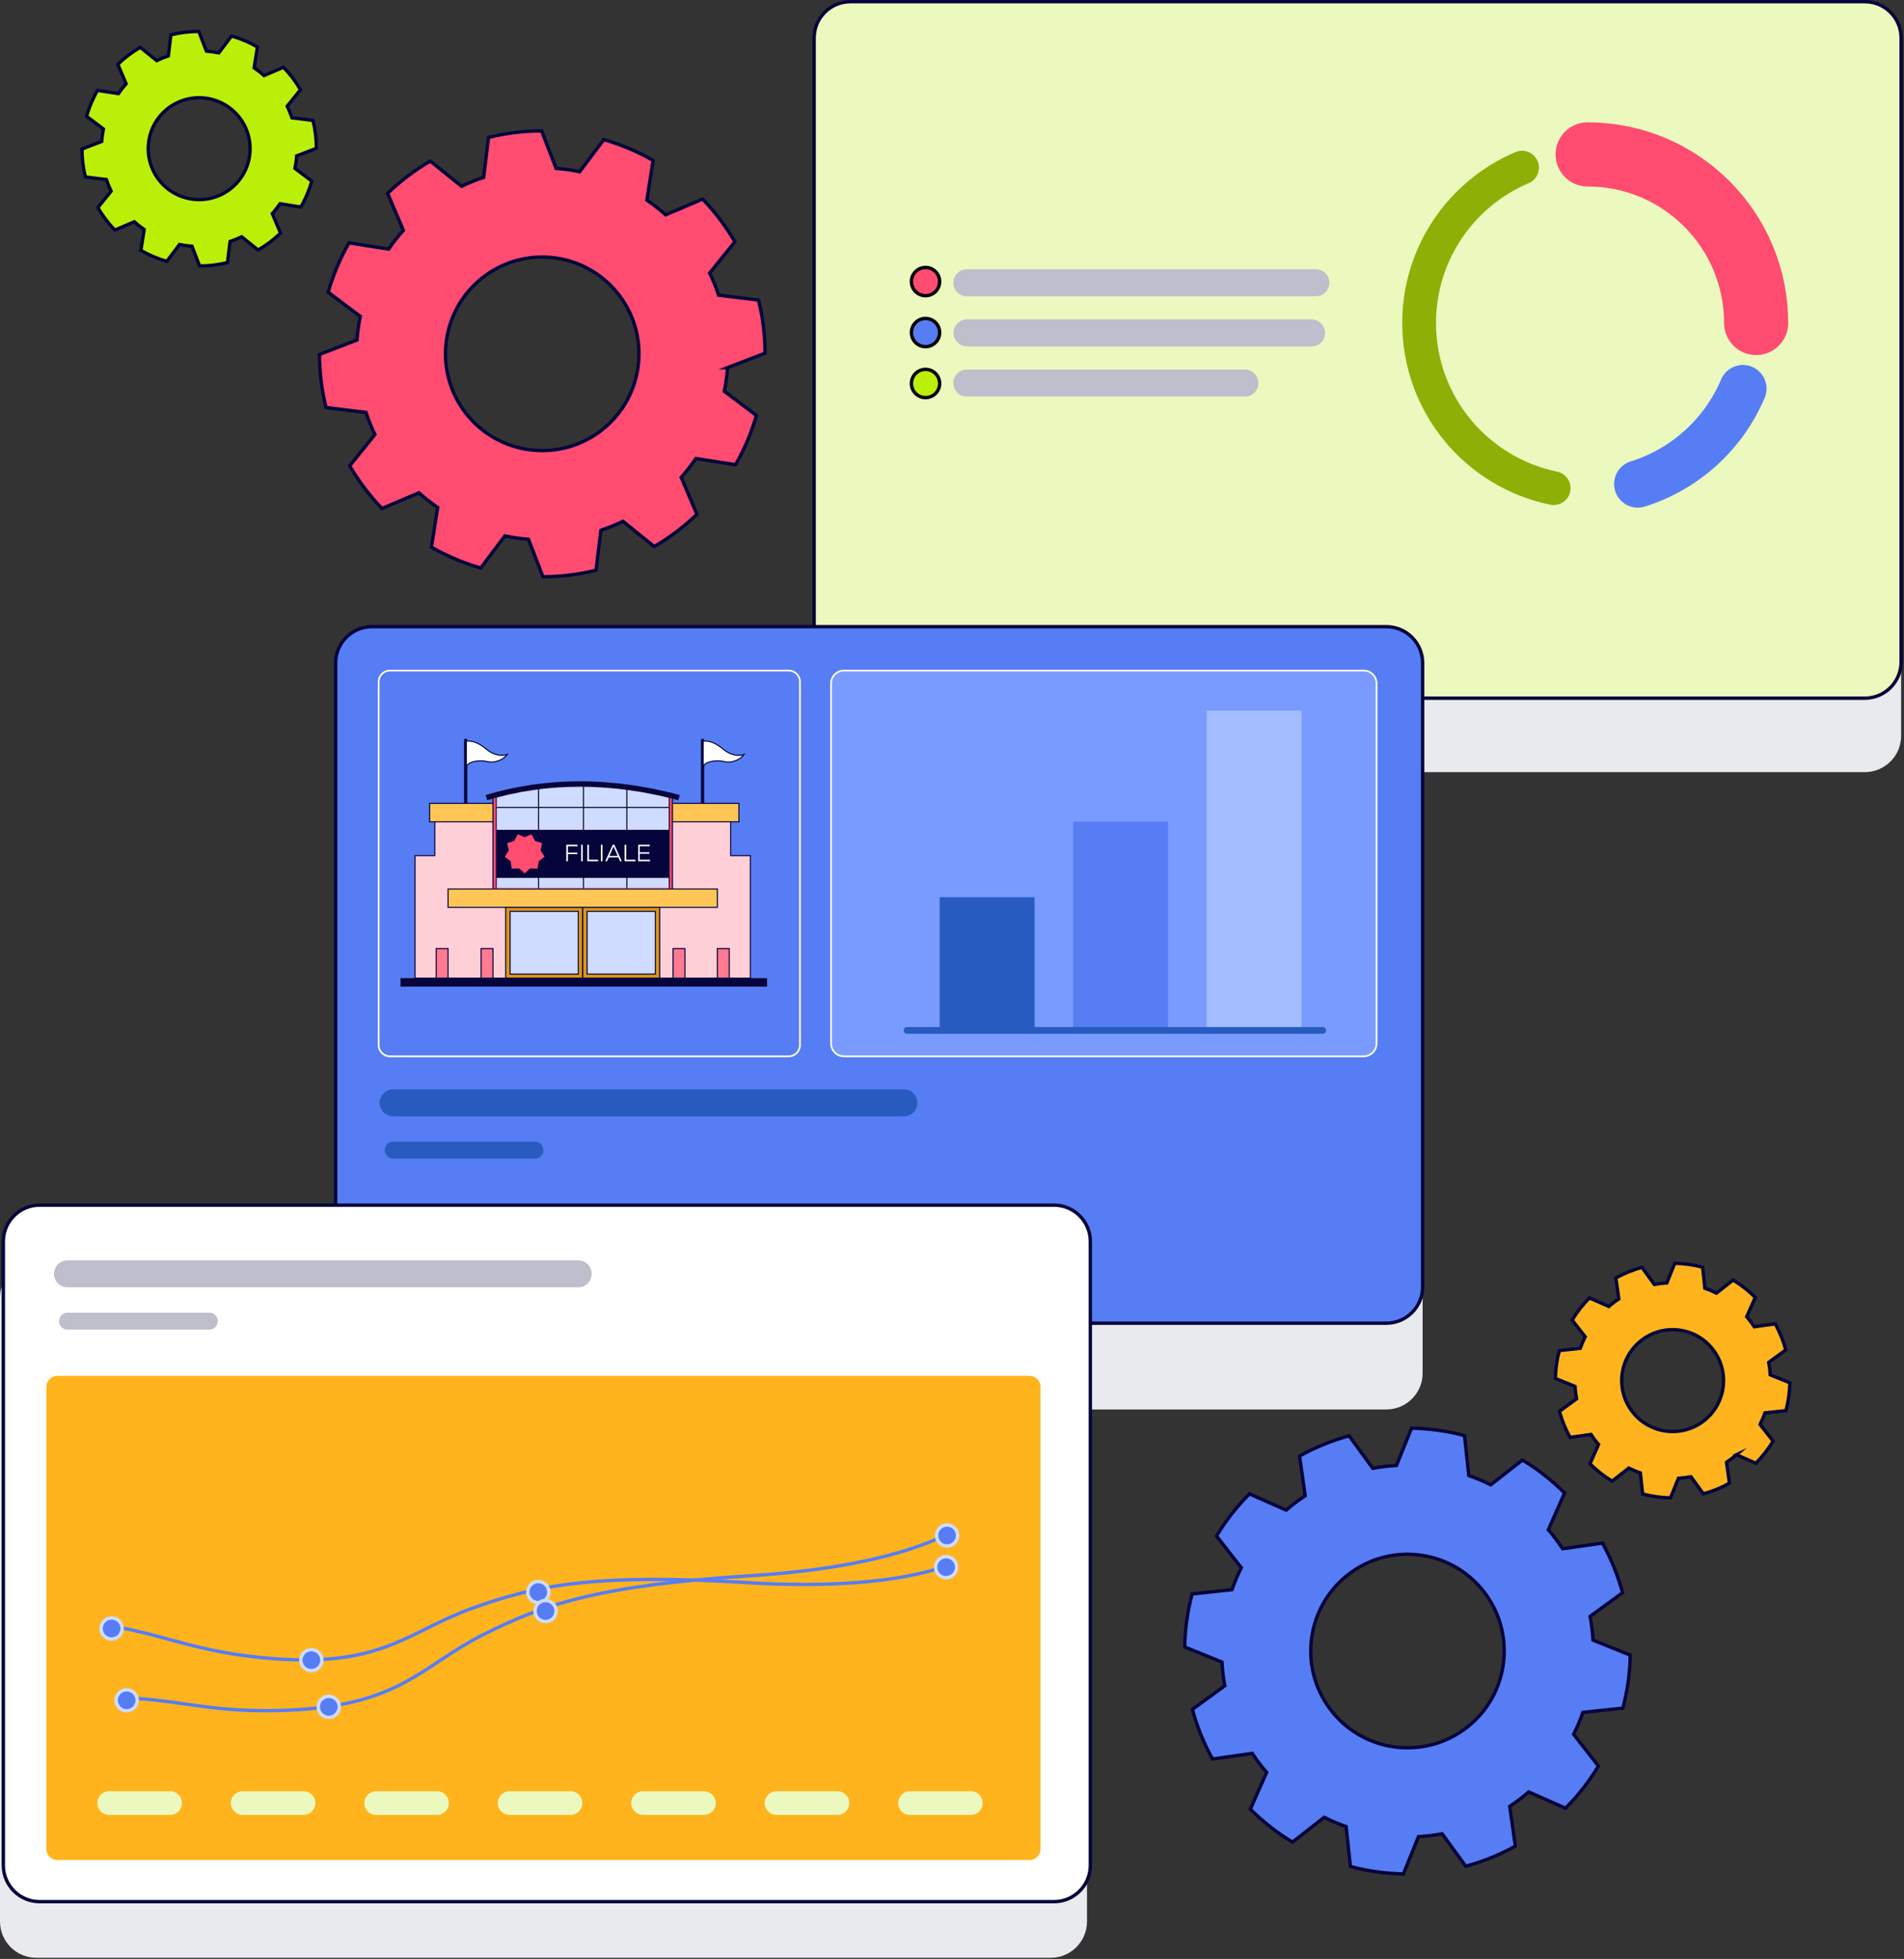
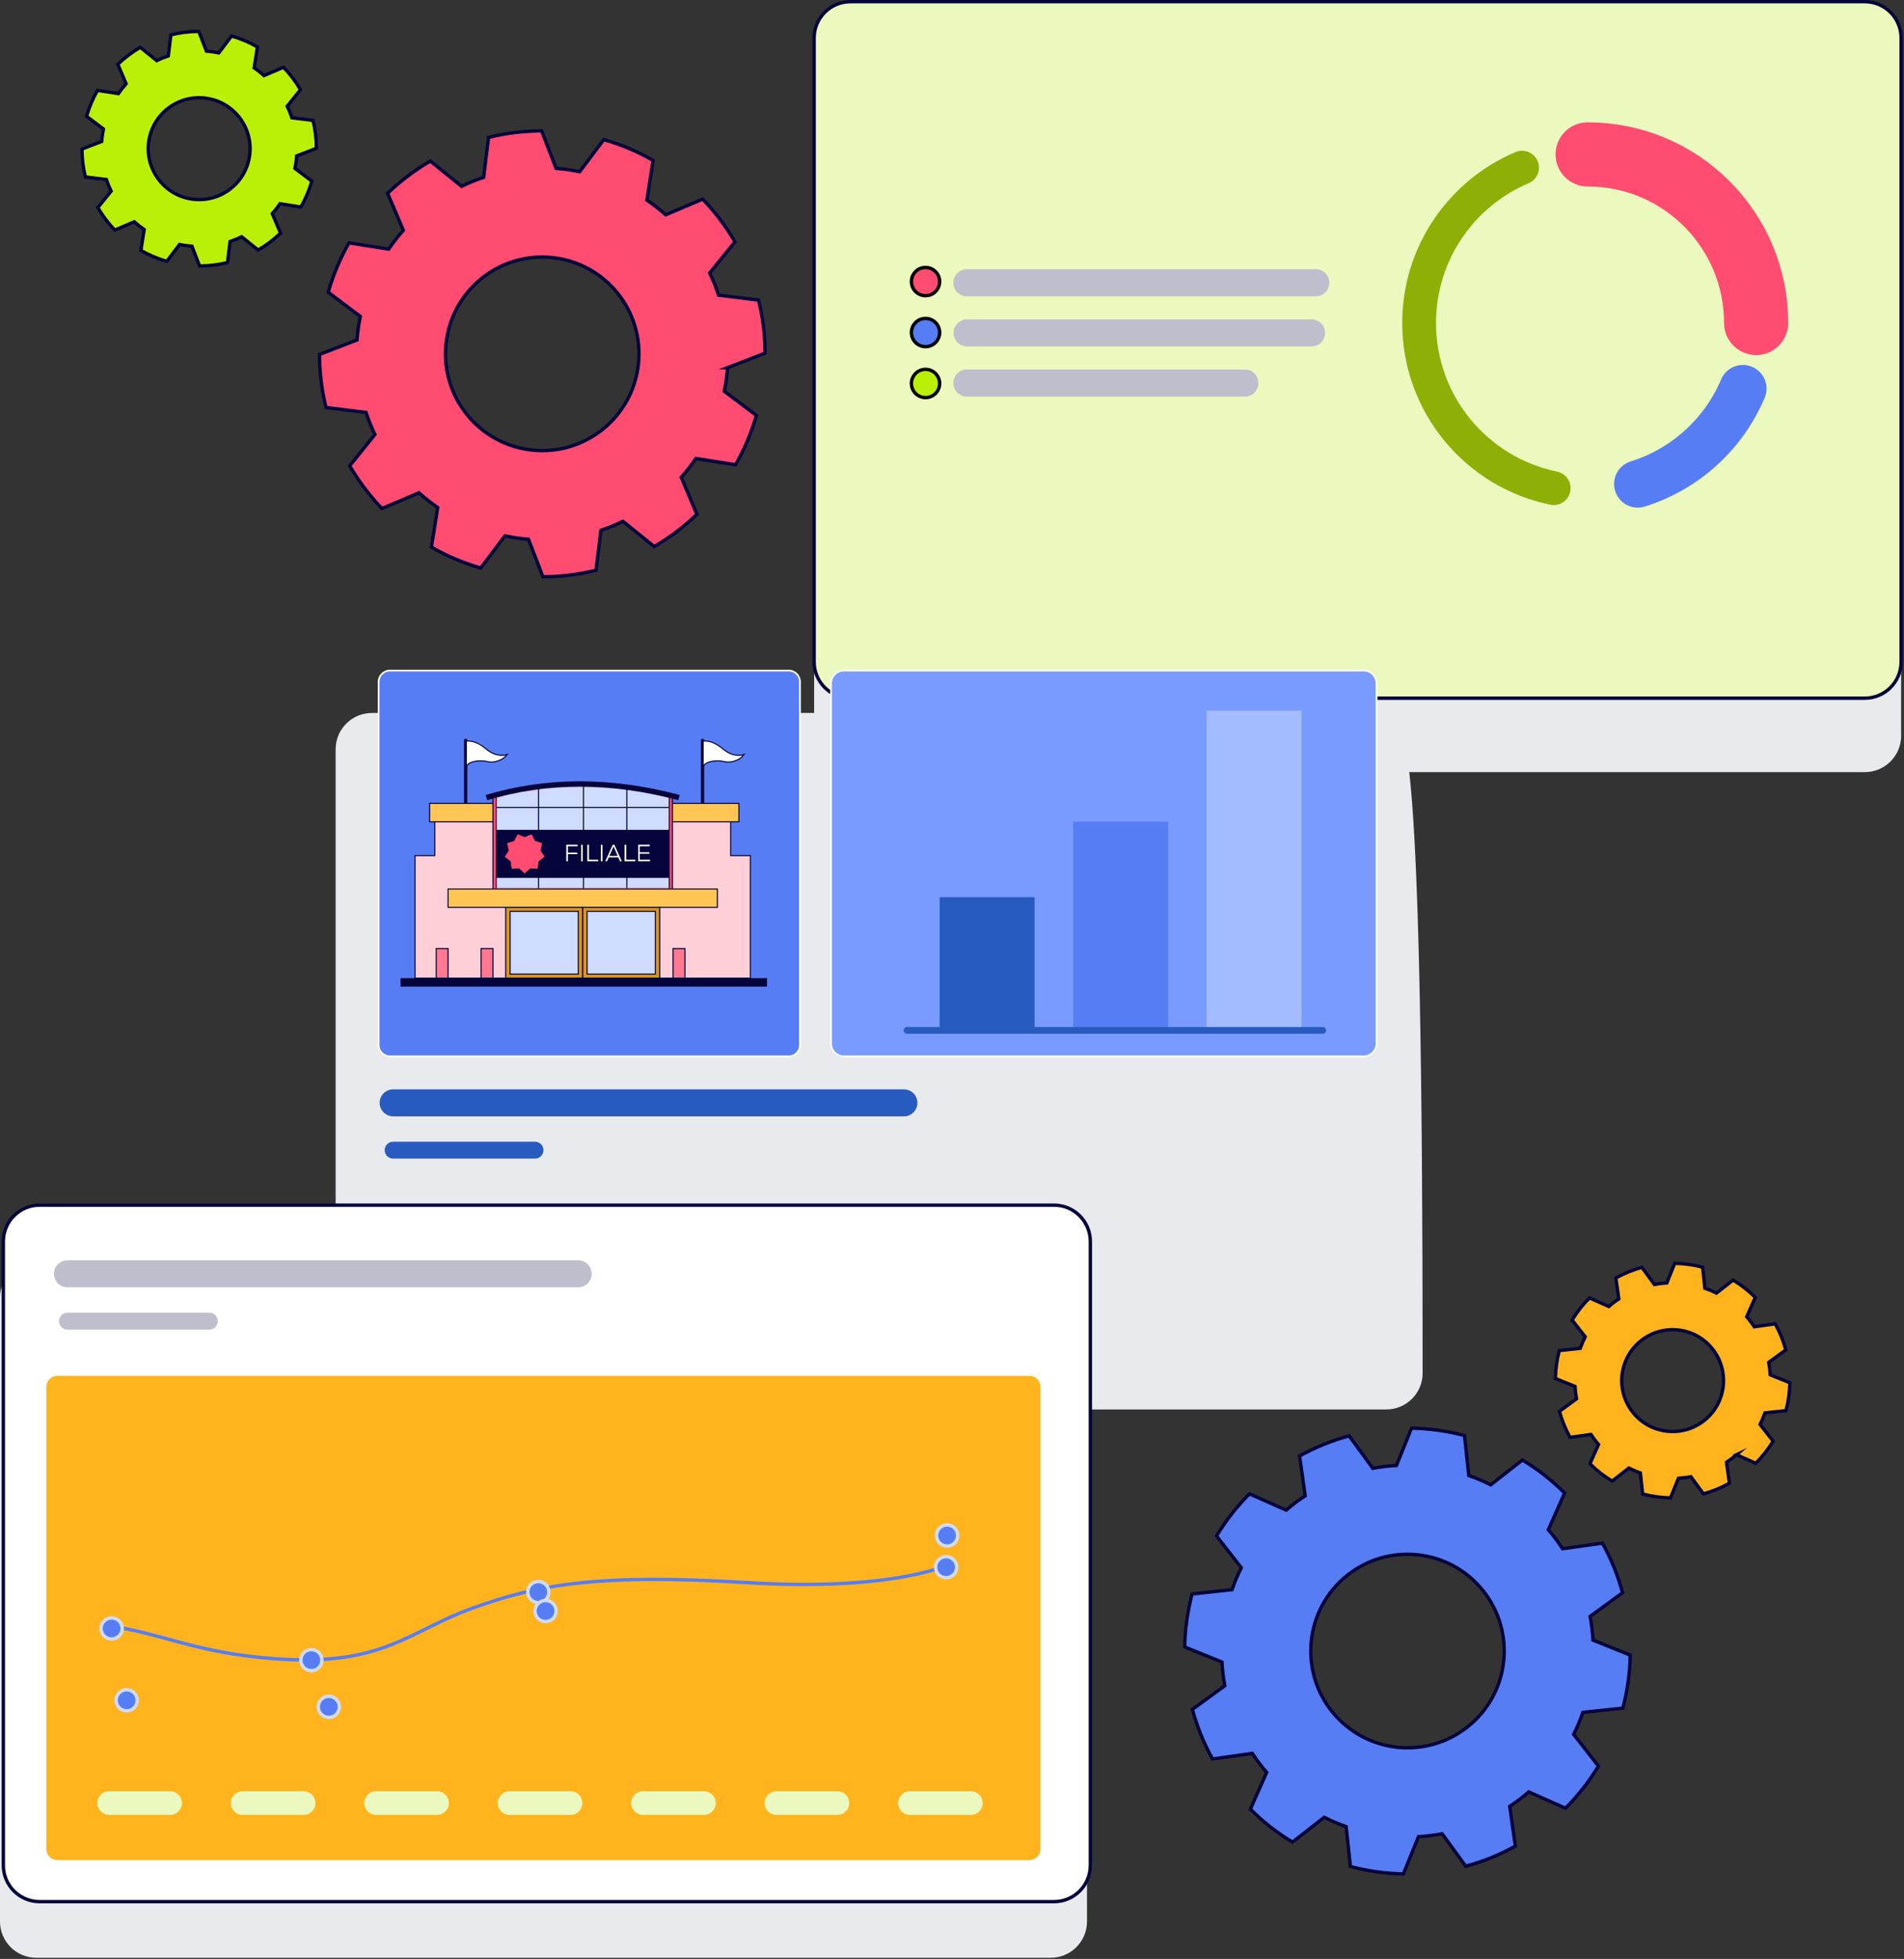
<svg xmlns="http://www.w3.org/2000/svg" width="564" height="580" viewBox="0 0 564 580" fill="none">
  <rect x="0" y="0" width="564" height="580" fill="#333333" stroke="none" />
  <g clip-path="url(#clip0_2767_30794)">
    <g style="mix-blend-mode:multiply">
      <path d="M552.39 22.39H251.92C245.978 22.39 241.16 27.208 241.16 33.15V217.85C241.16 223.793 245.978 228.61 251.92 228.61H552.39C558.333 228.61 563.15 223.793 563.15 217.85V33.15C563.15 27.208 558.333 22.39 552.39 22.39Z" fill="#E9EAEE" />
    </g>
    <g style="mix-blend-mode:multiply">
-       <path d="M410.652 211.09H110.182C104.239 211.09 99.422 215.907 99.422 221.85V406.55C99.422 412.492 104.239 417.31 110.182 417.31H410.652C416.594 417.31 421.412 412.492 421.412 406.55V221.85C421.412 215.907 416.594 211.09 410.652 211.09Z" fill="#E9EAEE" />
+       <path d="M410.652 211.09H110.182C104.239 211.09 99.422 215.907 99.422 221.85V406.55C99.422 412.492 104.239 417.31 110.182 417.31H410.652C416.594 417.31 421.412 412.492 421.412 406.55C421.412 215.907 416.594 211.09 410.652 211.09Z" fill="#E9EAEE" />
    </g>
    <g style="mix-blend-mode:multiply">
      <path d="M311.23 373.44H10.76C4.817 373.44 0 378.257 0 384.2V568.9C0 574.843 4.817 579.66 10.76 579.66H311.23C317.173 579.66 321.99 574.843 321.99 568.9V384.2C321.99 378.257 317.173 373.44 311.23 373.44Z" fill="#E9EAEE" />
    </g>
    <path d="M552.39 0.5H251.92C245.978 0.5 241.16 5.317 241.16 11.26V195.96C241.16 201.903 245.978 206.72 251.92 206.72H552.39C558.333 206.72 563.15 201.903 563.15 195.96V11.26C563.15 5.317 558.333 0.5 552.39 0.5Z" fill="#EBF8BE" stroke="#05053B" stroke-miterlimit="10" />
    <path d="M286.461 98.57H388.501" stroke="#BEBECC" stroke-width="8" stroke-linecap="round" stroke-linejoin="round" />
    <path d="M286.398 113.42H368.758" stroke="#BEBECC" stroke-width="8" stroke-linecap="round" stroke-linejoin="round" />
    <path d="M286.398 83.72H389.778" stroke="#BEBECC" stroke-width="8" stroke-linecap="round" stroke-linejoin="round" />
    <path d="M274.16 87.55C276.469 87.55 278.34 85.678 278.34 83.37C278.34 81.061 276.469 79.19 274.16 79.19C271.852 79.19 269.98 81.061 269.98 83.37C269.98 85.678 271.852 87.55 274.16 87.55Z" fill="#FF4C70" stroke="black" stroke-miterlimit="10" />
    <path d="M274.16 102.64C276.469 102.64 278.34 100.769 278.34 98.46C278.34 96.151 276.469 94.28 274.16 94.28C271.852 94.28 269.98 96.151 269.98 98.46C269.98 100.769 271.852 102.64 274.16 102.64Z" fill="#577DF4" stroke="black" stroke-miterlimit="10" />
    <path d="M274.16 117.72C276.469 117.72 278.34 115.848 278.34 113.54C278.34 111.231 276.469 109.36 274.16 109.36C271.852 109.36 269.98 111.231 269.98 113.54C269.98 115.848 271.852 117.72 274.16 117.72Z" fill="#BAF007" stroke="black" stroke-miterlimit="10" />
    <path d="M215.508 108.86L226.618 104.57C226.618 99.18 225.948 93.91 224.698 88.85L212.868 87.4C212.128 85.15 211.238 82.97 210.218 80.85L217.688 71.59C215.018 67.01 211.808 62.76 208.138 58.95L197.188 63.6C195.428 62.04 193.578 60.58 191.618 59.25L193.458 47.5C188.918 44.89 184.028 42.82 178.858 41.33L171.708 50.83C170.008 50.48 168.288 50.21 166.538 50.02C165.928 49.96 165.328 49.92 164.728 49.87L160.438 38.76C155.048 38.77 149.778 39.43 144.718 40.68L143.268 52.51C141.028 53.25 138.838 54.14 136.728 55.16L127.468 47.69C122.888 50.36 118.638 53.57 114.818 57.24L119.478 68.2C117.918 69.95 116.458 71.8 115.128 73.75L103.378 71.92C100.778 76.45 98.698 81.34 97.218 86.52L106.718 93.67C106.368 95.37 106.098 97.09 105.908 98.84C105.838 99.45 105.798 100.05 105.758 100.65L94.648 104.94C94.658 110.33 95.318 115.6 96.578 120.66L108.408 122.11C109.158 124.35 110.038 126.54 111.058 128.65L103.588 137.91C106.258 142.49 109.468 146.74 113.138 150.56L124.088 145.91C125.848 147.48 127.698 148.93 129.648 150.26L127.808 162.01C132.348 164.61 137.228 166.69 142.398 168.18L149.558 158.68C151.258 159.03 152.978 159.31 154.738 159.5C155.338 159.57 155.948 159.6 156.538 159.65L160.828 170.77C166.218 170.76 171.488 170.1 176.548 168.84L177.998 157.01C180.238 156.26 182.428 155.38 184.538 154.36L193.798 161.82C198.378 159.15 202.628 155.95 206.438 152.27L201.788 141.32C203.348 139.56 204.798 137.71 206.138 135.76L217.888 137.6C220.488 133.07 222.568 128.17 224.058 123L214.558 115.85C214.898 114.15 215.178 112.43 215.368 110.67C215.438 110.07 215.478 109.47 215.518 108.86H215.508ZM189.108 107.83C187.408 123.57 173.278 134.95 157.548 133.25C141.808 131.56 130.428 117.42 132.128 101.69C133.828 85.95 147.958 74.57 163.688 76.27C179.428 77.97 190.808 92.1 189.108 107.83Z" fill="#FF4C70" stroke="#05053B" stroke-miterlimit="10" />
    <path d="M452.84 530.55L463.73 535.37C467.54 531.55 470.8 527.36 473.48 522.89L466.14 513.5C467.2 511.38 468.12 509.21 468.89 507L480.72 505.74C482.07 500.61 482.81 495.34 482.91 490.05L471.88 485.6C471.74 483.25 471.46 480.91 471.02 478.58L480.63 471.57C479.27 466.52 477.28 461.59 474.67 456.89L462.89 458.55C461.94 457.11 460.91 455.69 459.81 454.32C459.43 453.85 459.03 453.39 458.64 452.93L463.46 442.04C459.64 438.24 455.45 434.97 450.98 432.28L441.58 439.62C439.47 438.56 437.3 437.64 435.08 436.87L433.81 425.04C428.68 423.68 423.41 422.95 418.12 422.85L413.66 433.89C411.32 434.02 408.97 434.3 406.65 434.74L399.64 425.13C394.6 426.49 389.67 428.48 384.96 431.09L386.62 442.87C385.17 443.82 383.76 444.84 382.39 445.95C381.91 446.33 381.46 446.73 381 447.12L370.11 442.3C366.31 446.12 363.04 450.31 360.36 454.78L367.7 464.17C366.64 466.28 365.72 468.45 364.95 470.67L353.12 471.94C351.77 477.07 351.03 482.34 350.93 487.64L361.97 492.1C362.1 494.45 362.38 496.79 362.82 499.11L353.21 506.12C354.58 511.17 356.56 516.09 359.17 520.8L370.95 519.14C371.9 520.59 372.93 522 374.04 523.38C374.42 523.85 374.82 524.31 375.21 524.76L370.38 535.65C374.2 539.46 378.39 542.72 382.86 545.41L392.25 538.07C394.37 539.12 396.53 540.05 398.75 540.82L400.02 552.64C405.15 553.99 410.41 554.73 415.71 554.83L420.17 543.8C422.51 543.66 424.86 543.38 427.18 542.94L434.19 552.55C439.24 551.19 444.17 549.2 448.87 546.59L447.21 534.82C448.65 533.86 450.07 532.84 451.45 531.73C451.92 531.35 452.38 530.95 452.83 530.56L452.84 530.55ZM434.9 511.15C422.57 521.08 404.53 519.13 394.61 506.81C384.68 494.49 386.63 476.44 398.95 466.52C411.28 456.59 429.32 458.54 439.24 470.87C449.17 483.2 447.22 501.24 434.9 511.16V511.15Z" fill="#577DF4" stroke="#05053B" stroke-miterlimit="10" />
    <path d="M514.368 430.72L520.098 433.25C522.098 431.24 523.818 429.03 525.228 426.69L521.368 421.75C521.928 420.64 522.408 419.49 522.818 418.33L529.038 417.66C529.748 414.96 530.138 412.19 530.188 409.4L524.378 407.06C524.308 405.82 524.158 404.59 523.928 403.37L528.988 399.68C528.268 397.02 527.228 394.43 525.848 391.95L519.648 392.82C519.148 392.06 518.608 391.32 518.028 390.59C517.828 390.34 517.618 390.1 517.408 389.86L519.948 384.13C517.938 382.13 515.738 380.41 513.378 379L508.438 382.86C507.328 382.3 506.188 381.82 505.018 381.41L504.348 375.19C501.648 374.48 498.878 374.09 496.088 374.04L493.748 379.85C492.518 379.92 491.278 380.07 490.058 380.3L486.368 375.24C483.718 375.96 481.118 377 478.648 378.38L479.518 384.58C478.758 385.08 478.018 385.62 477.288 386.2C477.038 386.4 476.798 386.61 476.558 386.82L470.828 384.28C468.828 386.29 467.108 388.5 465.698 390.85L469.558 395.79C468.998 396.9 468.518 398.04 468.108 399.21L461.888 399.88C461.178 402.58 460.788 405.35 460.738 408.14L466.548 410.48C466.618 411.72 466.768 412.95 466.998 414.17L461.938 417.86C462.658 420.52 463.698 423.11 465.078 425.58L471.278 424.71C471.778 425.47 472.318 426.22 472.898 426.94C473.098 427.19 473.308 427.43 473.518 427.67L470.978 433.4C472.988 435.4 475.198 437.12 477.548 438.53L482.488 434.67C483.598 435.22 484.738 435.71 485.908 436.12L486.578 442.34C489.278 443.05 492.048 443.44 494.838 443.49L497.188 437.68C498.418 437.6 499.658 437.46 500.878 437.23L504.568 442.29C507.228 441.57 509.818 440.53 512.298 439.15L511.428 432.95C512.188 432.45 512.938 431.91 513.658 431.33C513.908 431.13 514.148 430.92 514.388 430.71L514.368 430.72ZM504.928 420.51C498.438 425.73 488.948 424.71 483.728 418.22C478.498 411.74 479.528 402.24 486.008 397.02C492.498 391.8 501.988 392.82 507.208 399.31C512.428 405.8 511.408 415.29 504.928 420.51Z" fill="#FFB41D" stroke="#05053B" stroke-miterlimit="10" />
    <path d="M87.881 46.17L93.721 43.91C93.721 41.07 93.371 38.3 92.711 35.64L86.481 34.88C86.091 33.7 85.621 32.55 85.081 31.44L89.011 26.57C87.611 24.16 85.921 21.93 83.981 19.92L78.221 22.37C77.291 21.55 76.321 20.78 75.291 20.08L76.261 13.9C73.871 12.53 71.301 11.43 68.581 10.66L64.821 15.66C63.931 15.48 63.021 15.33 62.101 15.23C61.781 15.2 61.461 15.18 61.151 15.15L58.891 9.3C56.051 9.3 53.281 9.65 50.621 10.31L49.861 16.54C48.681 16.93 47.531 17.4 46.421 17.94L41.551 14.01C39.141 15.41 36.901 17.1 34.901 19.03L37.351 24.8C36.531 25.72 35.761 26.7 35.061 27.72L28.881 26.76C27.511 29.14 26.421 31.71 25.641 34.44L30.641 38.2C30.461 39.09 30.311 40 30.211 40.92C30.171 41.24 30.151 41.56 30.131 41.87L24.281 44.13C24.281 46.97 24.631 49.74 25.291 52.4L31.511 53.16C31.901 54.34 32.371 55.49 32.911 56.6L28.981 61.47C30.381 63.88 32.071 66.12 34.011 68.12L39.771 65.67C40.691 66.5 41.671 67.26 42.701 67.96L41.731 74.15C44.121 75.52 46.691 76.61 49.411 77.39L53.181 72.39C54.071 72.57 54.981 72.72 55.911 72.82C56.231 72.86 56.551 72.87 56.861 72.9L59.121 78.75C61.961 78.75 64.731 78.4 67.391 77.74L68.151 71.51C69.331 71.11 70.481 70.65 71.591 70.11L76.461 74.04C78.871 72.64 81.111 70.95 83.111 69.02L80.661 63.26C81.481 62.33 82.251 61.36 82.951 60.33L89.131 61.3C90.501 58.91 91.591 56.34 92.371 53.62L87.371 49.86C87.551 48.97 87.701 48.06 87.801 47.14C87.841 46.82 87.861 46.51 87.881 46.19V46.17ZM73.991 45.63C73.101 53.91 65.661 59.9 57.381 59.01C49.101 58.12 43.111 50.68 44.001 42.4C44.891 34.12 52.331 28.13 60.611 29.03C68.891 29.92 74.881 37.36 73.991 45.63Z" fill="#BAF007" stroke="#05053B" stroke-miterlimit="10" />
-     <path d="M410.652 185.55H110.182C104.239 185.55 99.422 190.367 99.422 196.31V381.01C99.422 386.953 104.239 391.77 110.182 391.77H410.652C416.594 391.77 421.412 386.953 421.412 381.01V196.31C421.412 190.367 416.594 185.55 410.652 185.55Z" fill="#577DF4" stroke="#05053B" stroke-miterlimit="10" />
    <path d="M312.218 356.82H11.748C5.806 356.82 0.988 361.637 0.988 367.58V552.28C0.988 558.223 5.806 563.04 11.748 563.04H312.218C318.161 563.04 322.978 558.223 322.978 552.28V367.58C322.978 361.637 318.161 356.82 312.218 356.82Z" fill="white" stroke="#05053B" stroke-miterlimit="10" />
    <path d="M304.958 407.35H16.998C15.198 407.35 13.738 408.81 13.738 410.61V547.46C13.738 549.261 15.198 550.72 16.998 550.72H304.958C306.759 550.72 308.218 549.261 308.218 547.46V410.61C308.218 408.81 306.759 407.35 304.958 407.35Z" fill="#FFB41D" />
    <path d="M31.398 481.28C47.688 483.36 57.488 489.4 81.558 491.13C113.648 493.45 120.888 483 139.988 476.13C159.088 469.27 176.508 465.82 221.288 468.58C266.018 471.34 282.408 462.7 282.408 462.7" stroke="#577DF4" stroke-miterlimit="10" />
    <path d="M159.46 474.5C161.183 474.5 162.58 473.103 162.58 471.38C162.58 469.657 161.183 468.26 159.46 468.26C157.737 468.26 156.34 469.657 156.34 471.38C156.34 473.103 157.737 474.5 159.46 474.5Z" fill="#577DF4" stroke="#CFDCFF" stroke-miterlimit="10" />
    <path d="M33.061 485.28C34.785 485.28 36.181 483.883 36.181 482.16C36.181 480.437 34.785 479.04 33.061 479.04C31.338 479.04 29.941 480.437 29.941 482.16C29.941 483.883 31.338 485.28 33.061 485.28Z" fill="#577DF4" stroke="#CFDCFF" stroke-miterlimit="10" />
    <path d="M280.261 467.13C281.984 467.13 283.381 465.733 283.381 464.01C283.381 462.287 281.984 460.89 280.261 460.89C278.537 460.89 277.141 462.287 277.141 464.01C277.141 465.733 278.537 467.13 280.261 467.13Z" fill="#577DF4" stroke="#CFDCFF" stroke-miterlimit="10" />
    <path d="M92.229 494.65C93.953 494.65 95.349 493.253 95.349 491.53C95.349 489.807 93.953 488.41 92.229 488.41C90.506 488.41 89.109 489.807 89.109 491.53C89.109 493.253 90.506 494.65 92.229 494.65Z" fill="#577DF4" stroke="#CFDCFF" stroke-miterlimit="10" />
-     <path d="M35.762 502.76C52.182 502.8 62.662 507.56 86.762 506.29C118.892 504.59 124.772 493.32 142.862 484.13C160.962 474.94 177.812 469.35 222.582 466.52C267.302 463.69 282.492 453.07 282.492 453.07" stroke="#577DF4" stroke-miterlimit="10" />
    <path d="M161.6 480.11C163.324 480.11 164.72 478.713 164.72 476.99C164.72 475.267 163.324 473.87 161.6 473.87C159.877 473.87 158.48 475.267 158.48 476.99C158.48 478.713 159.877 480.11 161.6 480.11Z" fill="#577DF4" stroke="#CFDCFF" stroke-miterlimit="10" />
    <path d="M37.518 506.54C39.242 506.54 40.638 505.143 40.638 503.42C40.638 501.697 39.242 500.3 37.518 500.3C35.795 500.3 34.398 501.697 34.398 503.42C34.398 505.143 35.795 506.54 37.518 506.54Z" fill="#577DF4" stroke="#CFDCFF" stroke-miterlimit="10" />
    <path d="M280.542 457.75C282.265 457.75 283.662 456.353 283.662 454.63C283.662 452.907 282.265 451.51 280.542 451.51C278.819 451.51 277.422 452.907 277.422 454.63C277.422 456.353 278.819 457.75 280.542 457.75Z" fill="#577DF4" stroke="#CFDCFF" stroke-miterlimit="10" />
    <path d="M97.401 508.48C99.124 508.48 100.521 507.083 100.521 505.36C100.521 503.637 99.124 502.24 97.401 502.24C95.678 502.24 94.281 503.637 94.281 505.36C94.281 507.083 95.678 508.48 97.401 508.48Z" fill="#577DF4" stroke="#CFDCFF" stroke-miterlimit="10" />
    <path d="M32.34 533.85H50.39" stroke="#EBF8BE" stroke-width="7" stroke-linecap="round" stroke-linejoin="round" />
    <path d="M71.879 533.85H89.919" stroke="#EBF8BE" stroke-width="7" stroke-linecap="round" stroke-linejoin="round" />
    <path d="M111.41 533.85H129.46" stroke="#EBF8BE" stroke-width="7" stroke-linecap="round" stroke-linejoin="round" />
    <path d="M150.949 533.85H168.989" stroke="#EBF8BE" stroke-width="7" stroke-linecap="round" stroke-linejoin="round" />
    <path d="M190.48 533.85H208.52" stroke="#EBF8BE" stroke-width="7" stroke-linecap="round" stroke-linejoin="round" />
    <path d="M230.012 533.85H248.062" stroke="#EBF8BE" stroke-width="7" stroke-linecap="round" stroke-linejoin="round" />
    <path d="M269.551 533.85H287.591" stroke="#EBF8BE" stroke-width="7" stroke-linecap="round" stroke-linejoin="round" />
    <path d="M233.62 198.54H115.51C113.66 198.54 112.16 200.04 112.16 201.89V309.4C112.16 311.25 113.66 312.75 115.51 312.75H233.62C235.47 312.75 236.97 311.25 236.97 309.4V201.89C236.97 200.04 235.47 198.54 233.62 198.54Z" fill="#577DF4" stroke="white" stroke-width="0.51" stroke-miterlimit="10" />
    <path d="M403.952 198.54H249.982C247.878 198.54 246.172 200.246 246.172 202.35V308.94C246.172 311.044 247.878 312.75 249.982 312.75H403.952C406.056 312.75 407.762 311.044 407.762 308.94V202.35C407.762 200.246 406.056 198.54 403.952 198.54Z" fill="#799BFF" stroke="white" stroke-width="0.51" stroke-miterlimit="10" />
    <path d="M137.941 219.17V239.22" stroke="#05053B" stroke-width="0.96" stroke-miterlimit="10" stroke-linecap="round" />
    <path d="M138.131 219.42C138.741 219.42 140.811 219.07 144.051 221.8C147.291 224.53 150.231 223.4 150.231 223.4C149.501 224.31 148.561 225.07 146.831 225.49C144.531 226.04 144.101 224.94 141.091 225.36C138.081 225.78 138.121 227.22 138.121 227.22V219.43L138.131 219.42Z" fill="white" stroke="#05053B" stroke-width="0.32" stroke-miterlimit="10" />
    <path d="M208.109 219.17V239.22" stroke="#05053B" stroke-width="0.96" stroke-miterlimit="10" stroke-linecap="round" />
    <path d="M208.299 219.42C208.909 219.42 210.979 219.07 214.219 221.8C217.459 224.53 220.399 223.4 220.399 223.4C219.669 224.31 218.729 225.07 216.999 225.49C214.699 226.04 214.269 224.94 211.259 225.36C208.249 225.78 208.289 227.22 208.289 227.22V219.43L208.299 219.42Z" fill="white" stroke="#05053B" stroke-width="0.32" stroke-miterlimit="10" />
    <path d="M216.441 253.33V241.74H128.791V253.33H122.941V289.6H222.281V253.33H216.441Z" fill="#FFCFD8" stroke="#05053B" stroke-width="0.32" stroke-miterlimit="10" />
    <path d="M218.88 237.87H127.27V243.32H218.88V237.87Z" fill="#FFC656" stroke="#05053B" stroke-width="0.32" stroke-miterlimit="10" />
    <path d="M199.191 235.93C181.311 231.22 163.591 231.34 146.031 235.93V263.51H199.191V235.93Z" fill="#FF4C70" stroke="#05053B" stroke-width="0.32" stroke-miterlimit="10" />
    <mask id="mask0_2767_30794" style="mask-type:luminance" maskUnits="userSpaceOnUse" x="146" y="232" width="53" height="32">
      <path d="M198.851 235.68C181.221 230.97 163.751 231.09 146.441 235.68V263.26H198.851V235.68Z" fill="white" />
    </mask>
    <g mask="url(#mask0_2767_30794)">
      <path d="M159.541 263.26H146.981V251.16H159.541V263.26ZM172.841 251.16H159.541V263.26H172.841V251.16ZM185.681 251.16H172.841V263.26H185.681V251.16ZM198.241 251.16H185.681V263.26H198.241V251.16ZM159.541 239.06H146.981V251.16H159.541V239.06ZM172.841 239.06H159.541V251.16H172.841V239.06ZM185.681 239.06H172.841V251.16H185.681V239.06ZM198.241 239.06H185.681V251.16H198.241V239.06ZM159.541 227.37H146.981V239.06H159.541V227.37ZM172.841 227.37H159.541V239.06H172.841V227.37ZM185.681 227.37H172.841V239.06H185.681V227.37ZM198.241 227.37H185.681V239.06H198.241V227.37Z" fill="#CFDCFF" />
      <path d="M159.541 263.26H146.981V251.16M159.541 263.26V251.16M159.541 263.26H172.841M146.981 251.16H159.541M146.981 251.16V239.06M159.541 251.16H172.841M159.541 251.16V239.06M172.841 251.16V263.26M172.841 251.16H185.681M172.841 251.16V239.06M172.841 263.26H185.681M185.681 251.16V263.26M185.681 251.16H198.241M185.681 251.16V239.06M185.681 263.26H198.241V251.16M198.241 251.16V239.06M159.541 239.06H146.981M159.541 239.06H172.841M159.541 239.06V227.37M146.981 239.06V227.37H159.541M172.841 239.06H185.681M172.841 239.06V227.37M185.681 239.06H198.241M185.681 239.06V227.37M198.241 239.06V227.37H185.681M159.541 227.37H172.841M172.841 227.37H185.681" stroke="#05053B" stroke-width="0.32" stroke-miterlimit="10" />
    </g>
    <path d="M212.49 263.2H132.73V268.65H212.49V263.2Z" fill="#FFC656" stroke="#05053B" stroke-width="0.32" stroke-miterlimit="10" />
    <path d="M146.03 280.85H142.5V289.6H146.03V280.85Z" fill="#FF7991" stroke="#05053B" stroke-width="0.32" stroke-miterlimit="10" />
    <path d="M132.729 280.85H129.199V289.6H132.729V280.85Z" fill="#FF7991" stroke="#05053B" stroke-width="0.32" stroke-miterlimit="10" />
    <path d="M202.901 280.85H199.371V289.6H202.901V280.85Z" fill="#FF7991" stroke="#05053B" stroke-width="0.32" stroke-miterlimit="10" />
-     <path d="M216.018 280.85H212.488V289.6H216.018V280.85Z" fill="#FF7991" stroke="#05053B" stroke-width="0.32" stroke-miterlimit="10" />
    <path d="M197.972 245.86H147.262V259.77H197.972V245.86Z" fill="#05053B" stroke="#05053B" stroke-width="0.32" stroke-miterlimit="10" />
    <path d="M155.409 247.68L157.529 246.82L158.589 248.84L160.769 249.54L160.289 251.77L161.509 253.71L159.699 255.11L159.389 257.38L157.099 257.29L155.409 258.82L153.719 257.29L151.429 257.38L151.119 255.11L149.309 253.71L150.529 251.77L150.049 249.54L152.229 248.84L153.289 246.82L155.409 247.68Z" fill="#FF4C70" stroke="#05053B" stroke-width="0.32" stroke-miterlimit="10" />
    <path d="M172.621 268.65H149.801V289.6H172.621V268.65Z" fill="#DD9519" stroke="#05053B" stroke-width="0.32" stroke-miterlimit="10" />
    <path d="M171.31 269.84H151.09V288.41H171.31V269.84Z" fill="#CFDCFF" stroke="#05053B" stroke-width="0.32" stroke-miterlimit="10" />
    <path d="M195.429 268.65H172.609V289.6H195.429V268.65Z" fill="#DD9519" stroke="#05053B" stroke-width="0.32" stroke-miterlimit="10" />
    <path d="M194.13 269.84H173.91V288.41H194.13V269.84Z" fill="#CFDCFF" stroke="#05053B" stroke-width="0.32" stroke-miterlimit="10" />
    <path d="M144.09 236.15C162 230.78 181.02 230.78 201.14 236.15" stroke="#05053B" stroke-width="1.6" stroke-miterlimit="10" />
    <path d="M227.218 289.6H118.648V292.12H227.218V289.6Z" fill="#05053B" />
    <path d="M116.461 326.53H267.751" stroke="#285BC0" stroke-width="8" stroke-linecap="round" stroke-linejoin="round" />
    <path d="M116.461 340.54H158.481" stroke="#285BC0" stroke-width="5" stroke-linecap="round" stroke-linejoin="round" />
    <path d="M19.988 377.15H171.268" stroke="#BEBECC" stroke-width="8" stroke-linecap="round" stroke-linejoin="round" />
    <path d="M19.988 391.16H62.008" stroke="#BEBECC" stroke-width="5" stroke-linecap="round" stroke-linejoin="round" />
    <path d="M450.861 49.64C432.941 57.22 420.371 74.96 420.371 95.63C420.371 119.75 437.481 139.88 460.221 144.53" stroke="#8EAF06" stroke-width="10" stroke-linecap="round" stroke-linejoin="round" />
    <path d="M520.199 95.63C520.199 68.06 497.849 45.72 470.289 45.72" stroke="#FF4C70" stroke-width="19" stroke-linecap="round" stroke-linejoin="round" />
    <path d="M485.129 143.3C499.199 138.92 510.599 128.49 516.279 115.06" stroke="#577DF4" stroke-width="14" stroke-linecap="round" stroke-linejoin="round" />
    <path d="M306.46 265.64H278.34V305.07H306.46V265.64Z" fill="#285BC0" />
    <path d="M346.011 243.27H317.891V305.08H346.011V243.27Z" fill="#577DF4" />
    <path d="M385.55 210.39H357.43V305.08H385.55V210.39Z" fill="#A3BCFF" />
    <path d="M268.672 305.08H391.822" stroke="#285BC0" stroke-width="2" stroke-linecap="round" stroke-linejoin="round" />
    <path d="M168.232 255H167.742V250.1H171.095V250.562H168.232V252.424H170.99V252.886H168.232V255ZM172.621 255H172.131V250.1H172.621V255ZM173.976 250.1H174.466V254.538H177.189V255H173.976V250.1ZM178.479 255H177.989V250.1H178.479V255ZM183.671 255L183.167 253.866H180.325L179.821 255H179.303L181.501 250.1H181.991L184.189 255H183.671ZM181.746 250.632L180.521 253.418H182.971L181.746 250.632ZM185.016 250.1H185.506V254.538H188.229V255H185.016V250.1ZM192.543 254.538V255H189.029C189.029 253.369 189.029 251.731 189.029 250.1H192.48V250.562H189.519V252.319H192.347V252.774H189.519V254.538H192.543Z" fill="white" />
  </g>
  <defs>
    <clipPath id="clip0_2767_30794">
      <rect width="563.65" height="579.66" fill="white" />
    </clipPath>
  </defs>
</svg>